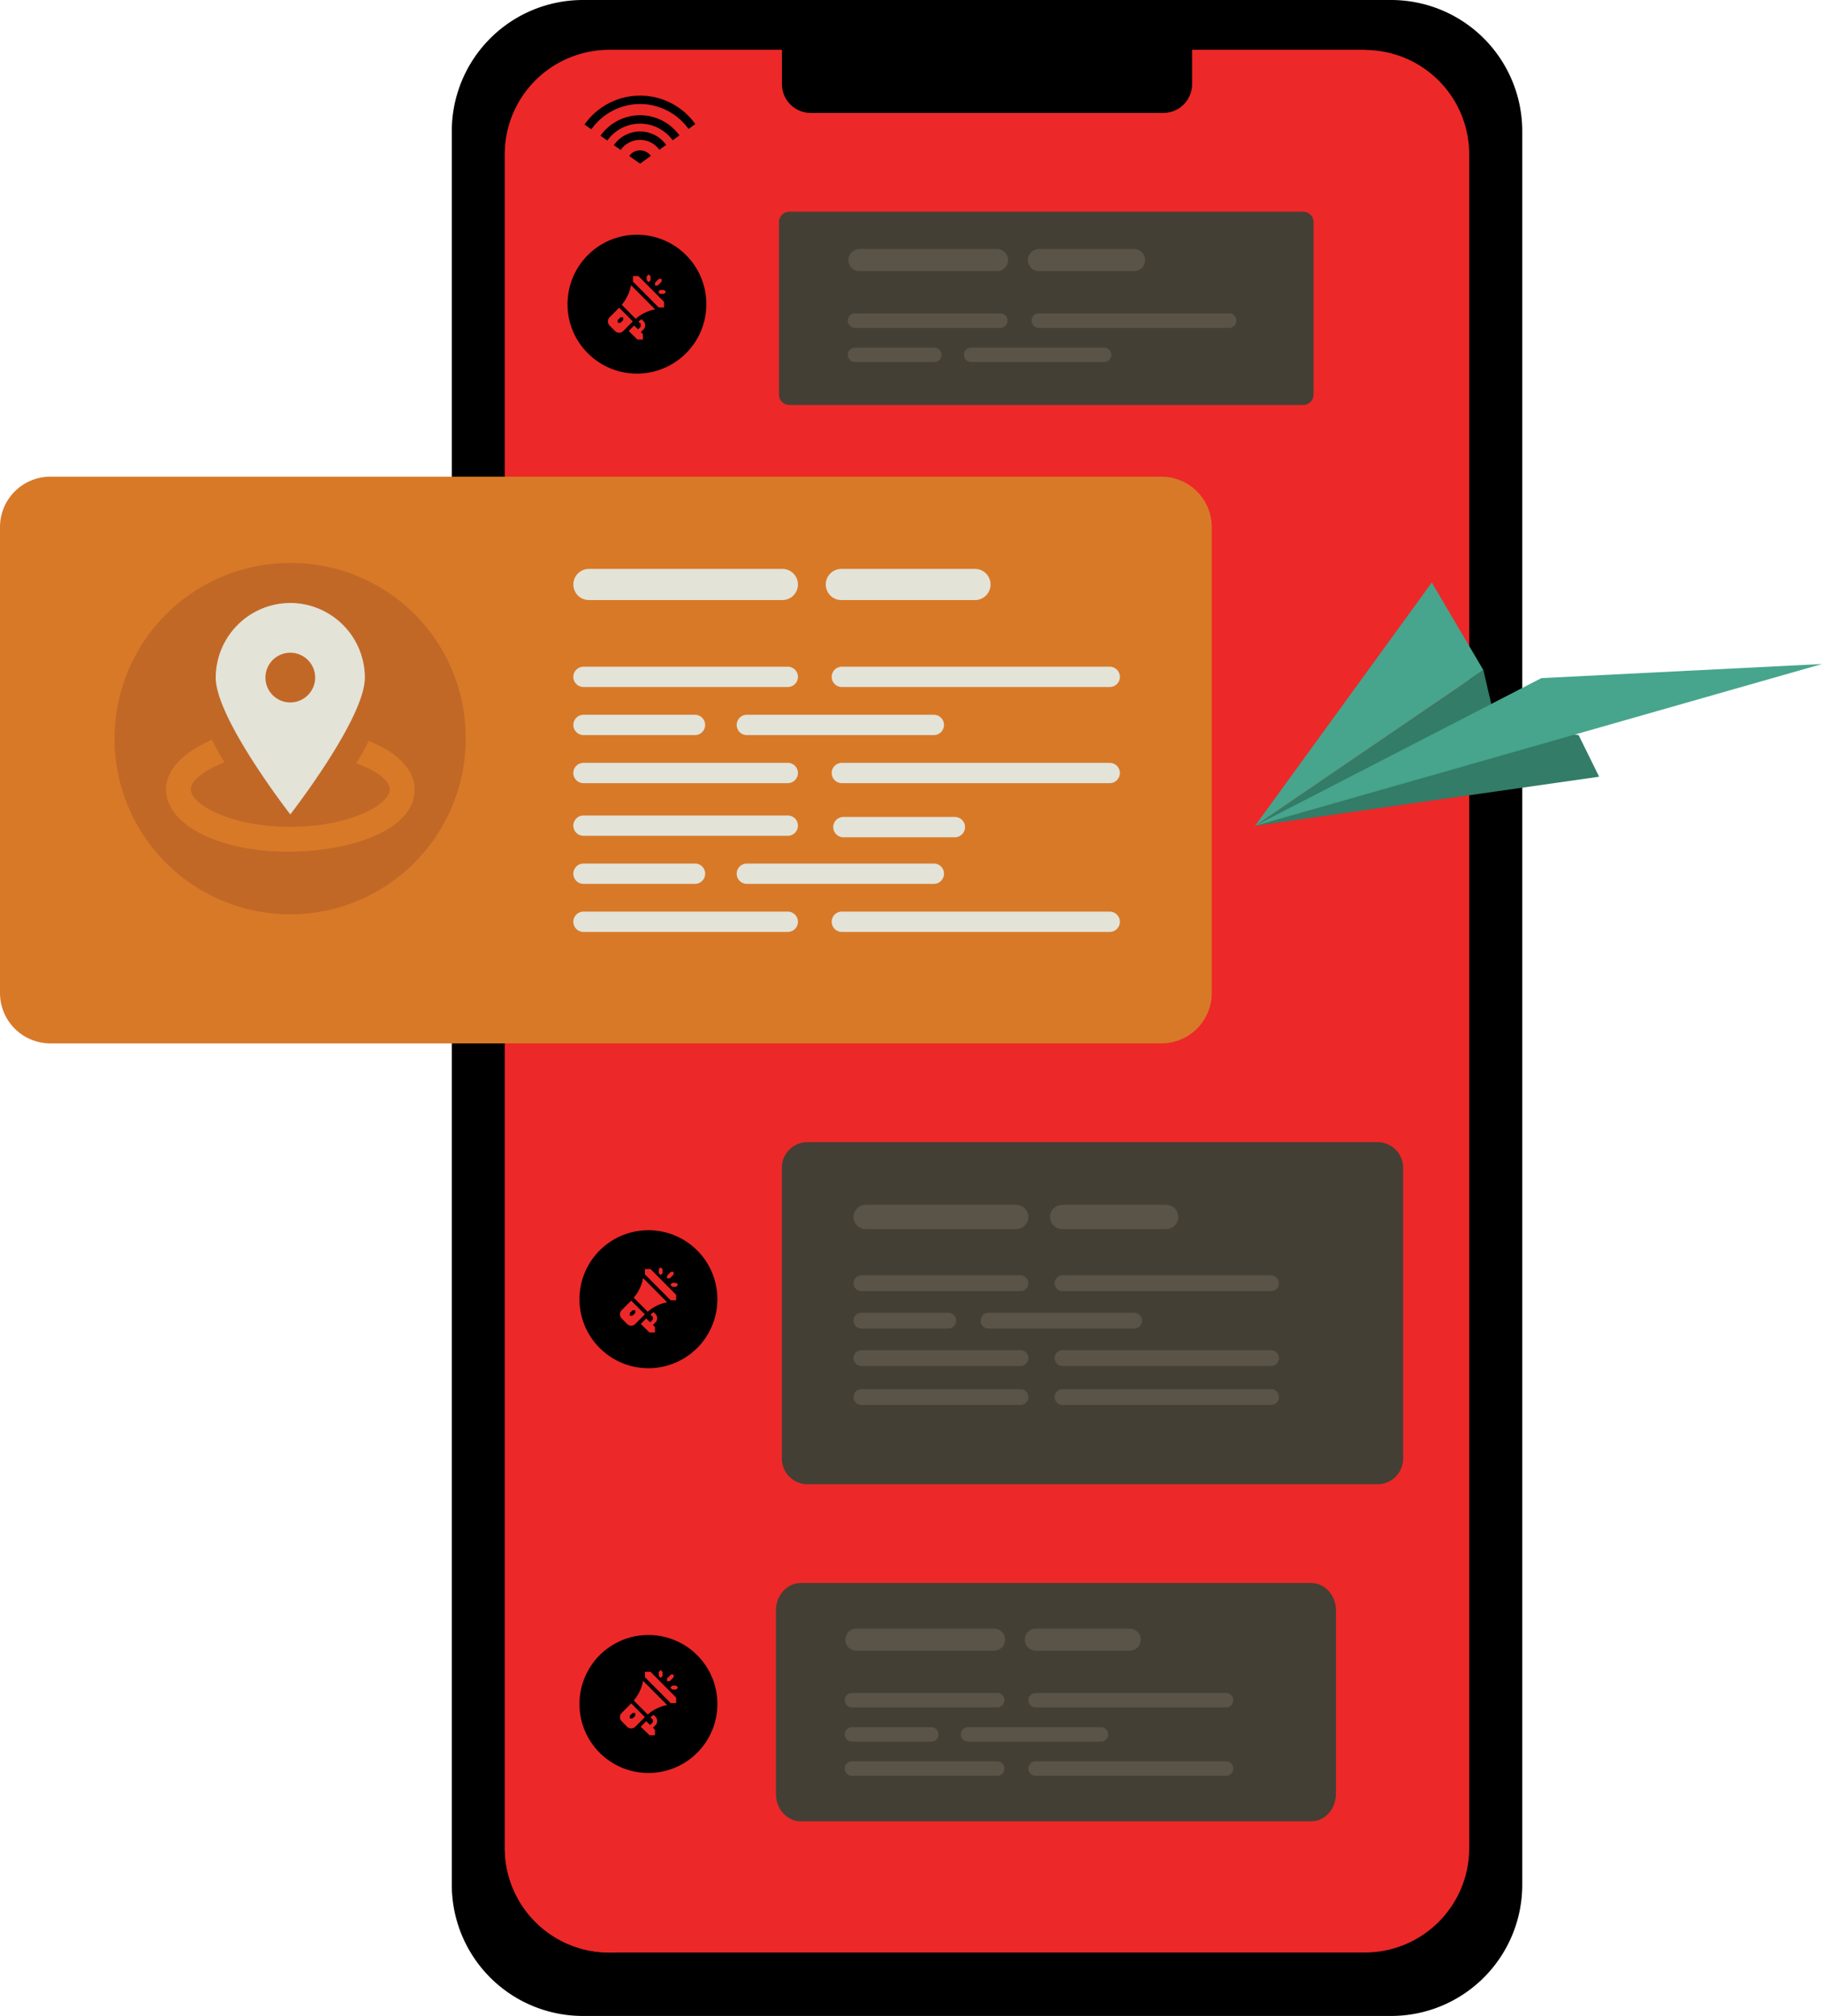
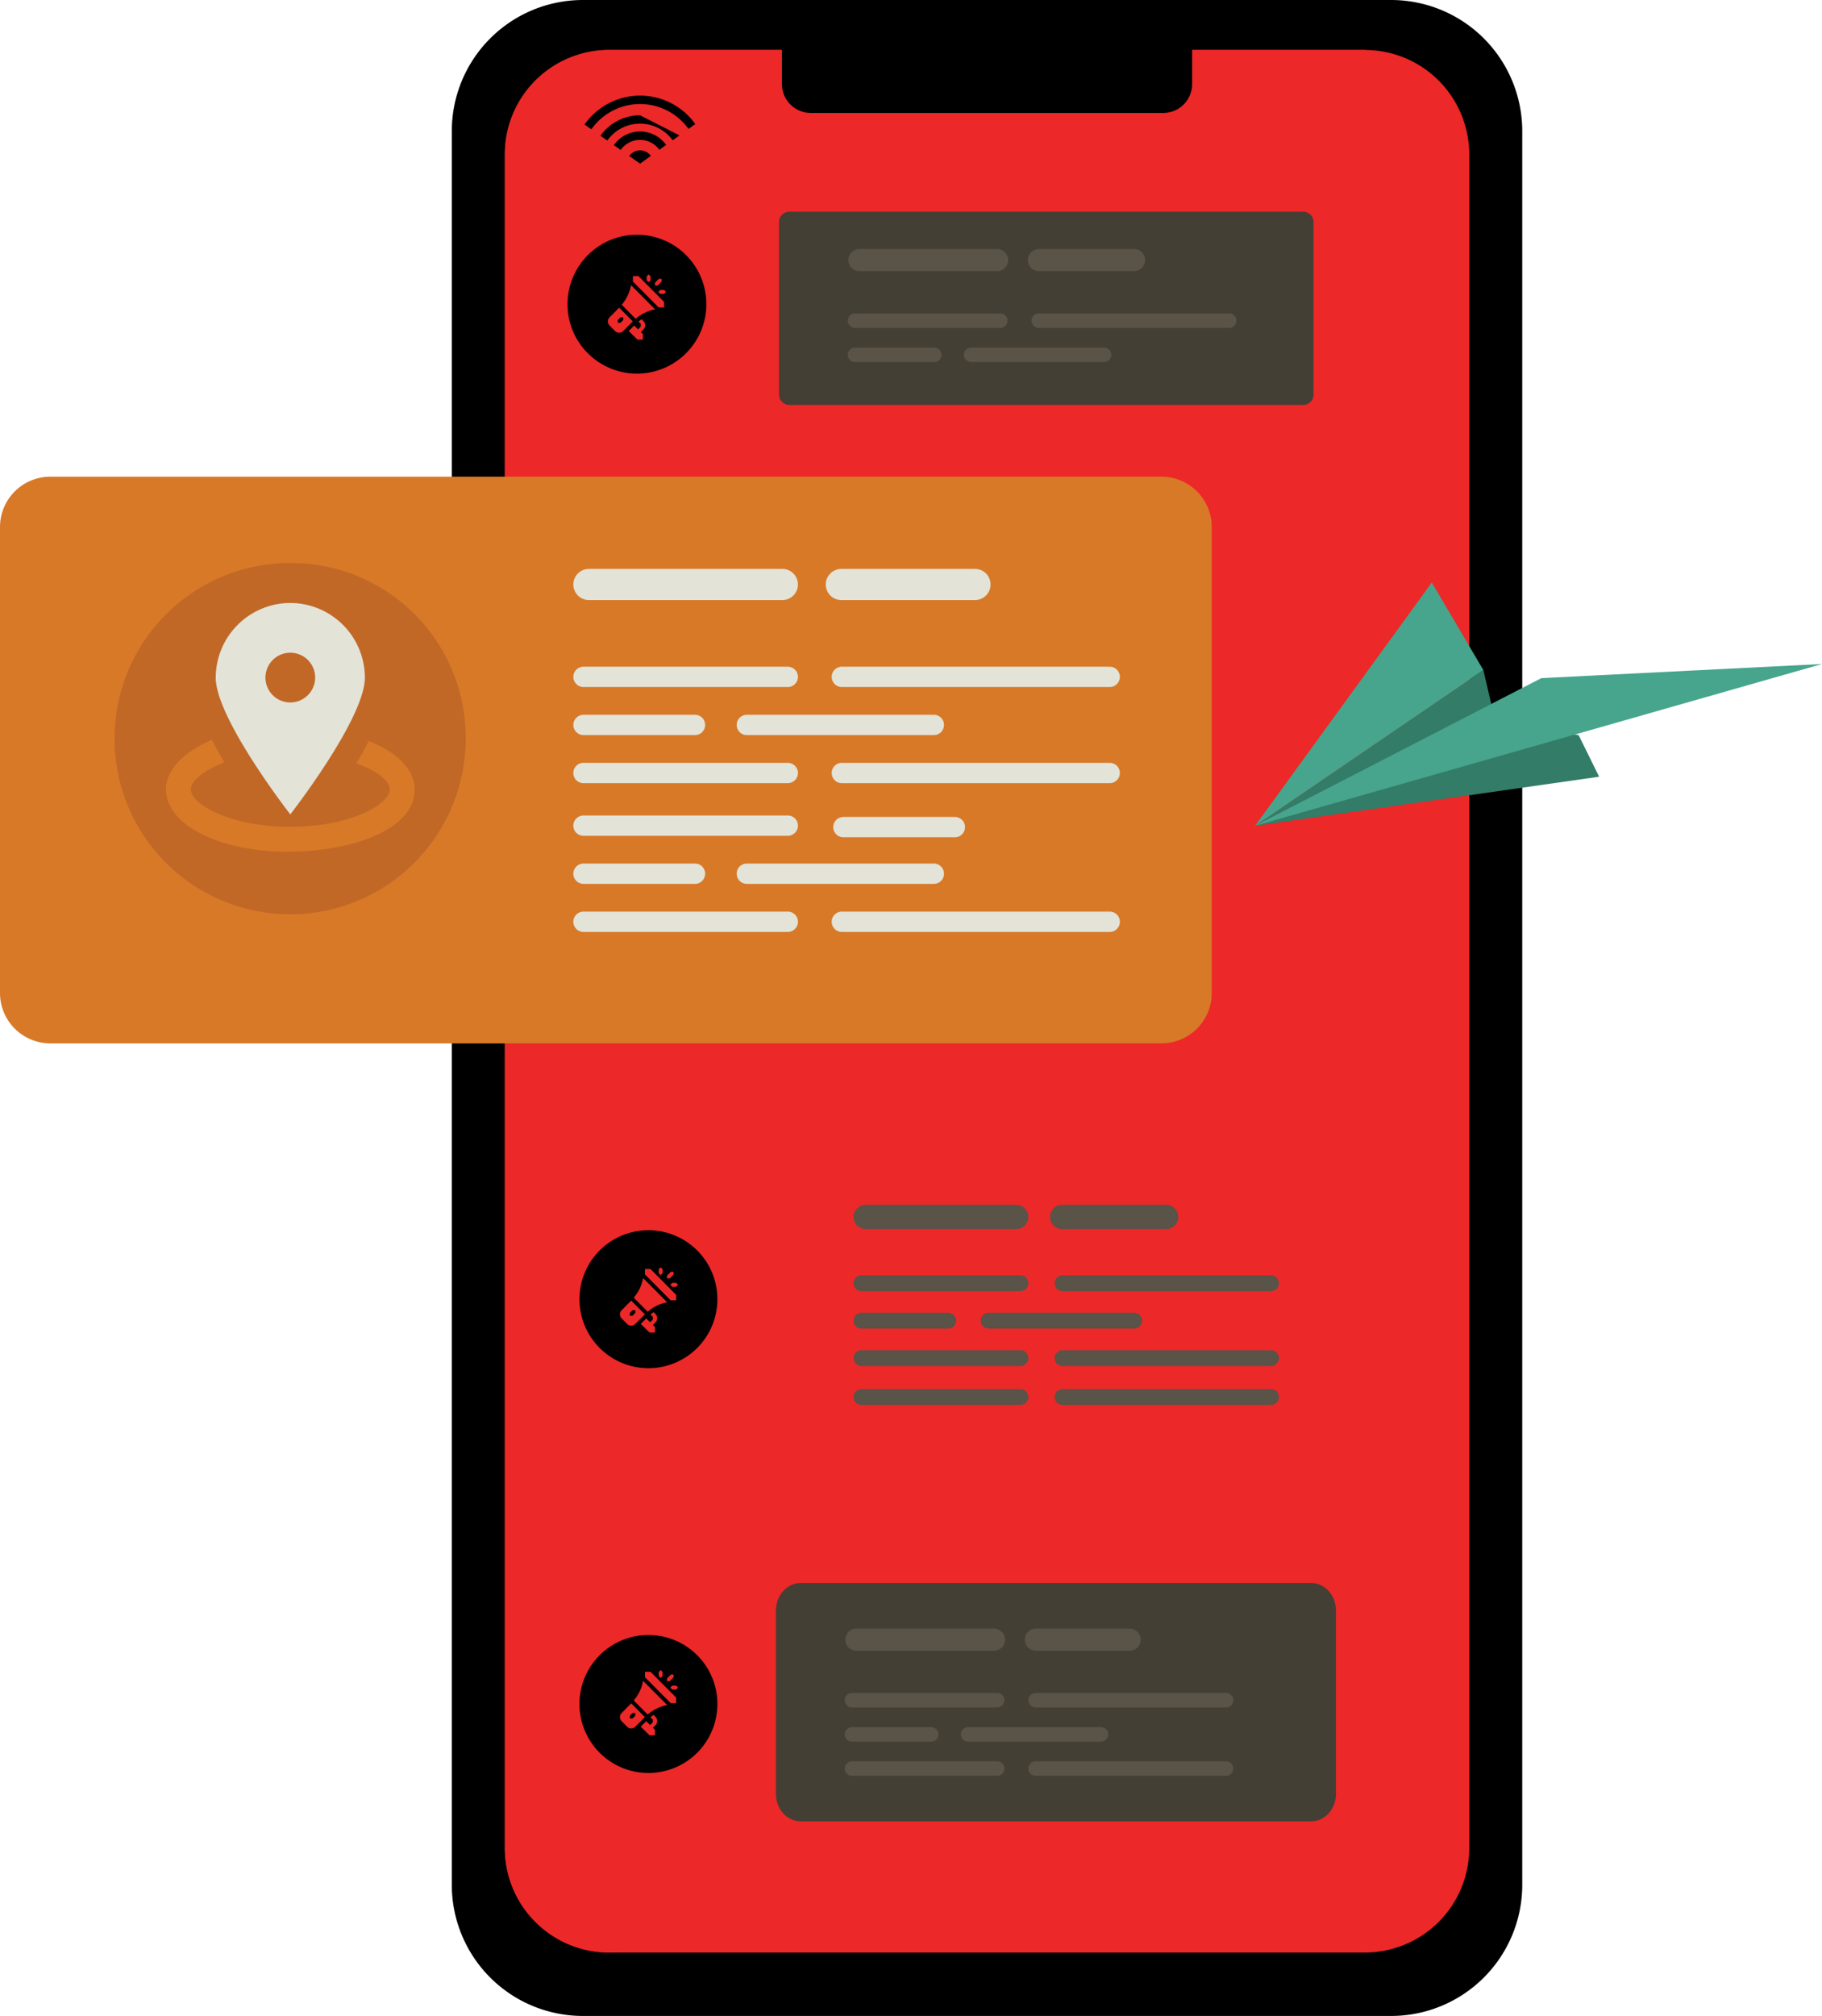
<svg xmlns="http://www.w3.org/2000/svg" id="Group_7324" data-name="Group 7324" width="542.509" height="600" viewBox="0 0 542.509 600">
  <defs fill="#d60101">
    <clipPath id="clip-path" fill="#d60101">
      <rect id="Rectangle_2668" data-name="Rectangle 2668" width="542.509" height="600" fill="none" />
    </clipPath>
  </defs>
  <g id="Group_7323" data-name="Group 7323" transform="translate(0 0)" clip-path="url(#clip-path)">
    <path id="Path_8586" data-name="Path 8586" d="M301.079,600H60.192A39.034,39.034,0,0,1,21.27,561.078V38.928A39.039,39.039,0,0,1,60.192,0H301.079A39.039,39.039,0,0,1,340,38.928v522.15A39.034,39.034,0,0,1,301.079,600" transform="translate(113.255 0.001)" fill="#000000" />
    <path id="Path_8587" data-name="Path 8587" d="M310.907,33.438V537.506a31.064,31.064,0,0,1-30.864,31.086H54.626a31.058,31.058,0,0,1-30.858-31.086V33.438A31.058,31.058,0,0,1,54.626,2.352H280.043a31.064,31.064,0,0,1,30.864,31.086" transform="translate(126.556 12.525)" fill="#ed2828" />
    <path id="Path_8588" data-name="Path 8588" d="M280.043,2.351,57.409,568.6H54.62A31.062,31.062,0,0,1,23.768,537.5V33.437A31.061,31.061,0,0,1,54.62,2.351Z" transform="translate(126.556 12.519)" fill="#ed2828" />
    <path id="Path_8589" data-name="Path 8589" d="M150.372,30.655h-105a8.59,8.59,0,0,1-8.564-8.564V9.12A8.59,8.59,0,0,1,45.377.556h105a8.586,8.586,0,0,1,8.564,8.564V22.091a8.586,8.586,0,0,1-8.564,8.564" transform="translate(196.016 2.962)" fill="#000000" />
    <path id="Path_8590" data-name="Path 8590" d="M14.983,191.091H345.825A14.981,14.981,0,0,0,360.8,176.108V37.415a14.981,14.981,0,0,0-14.977-14.983H14.983A14.986,14.986,0,0,0,0,37.415V176.108a14.986,14.986,0,0,0,14.983,14.983" transform="translate(0 119.444)" fill="#d87928" />
    <path id="Path_8591" data-name="Path 8591" d="M192.766,67.461H39.748a3.077,3.077,0,0,1-3.074-3.074V13.031a3.076,3.076,0,0,1,3.074-3.067H192.766a3.072,3.072,0,0,1,3.074,3.067V64.388a3.073,3.073,0,0,1-3.074,3.074" transform="translate(195.276 53.056)" fill="#443f34" />
    <path id="Path_8592" data-name="Path 8592" d="M195.911,145.43H43.9c-4.073,0-7.375-3.662-7.375-8.184V82.677c0-4.516,3.3-8.184,7.375-8.184H195.911c4.073,0,7.375,3.668,7.375,8.19v54.563c0,4.522-3.3,8.184-7.375,8.184" transform="translate(194.509 396.65)" fill="#443f34" />
-     <path id="Path_8593" data-name="Path 8593" d="M214.17,155.566H44.442a7.635,7.635,0,0,1-7.634-7.634V61.38a7.635,7.635,0,0,1,7.634-7.634H214.17A7.635,7.635,0,0,1,221.8,61.38v86.553a7.631,7.631,0,0,1-7.634,7.634" transform="translate(195.99 286.18)" fill="#443f34" />
    <path id="Path_8594" data-name="Path 8594" d="M109.952,78.773a52.28,52.28,0,1,1-52.28-52.28,52,52,0,0,1,52.28,52.28" transform="translate(28.716 141.067)" fill="#c16827" />
    <path id="Path_8595" data-name="Path 8595" d="M89.228,36.044h-57.6a4.636,4.636,0,0,1,0-9.272h57.6a4.636,4.636,0,1,1,0,9.272" transform="translate(143.728 142.553)" fill="#e3e3d8" />
    <path id="Path_8596" data-name="Path 8596" d="M90.84,37.42H30.01a3.023,3.023,0,0,1,0-6.046H90.84a3.023,3.023,0,0,1,0,6.046" transform="translate(143.728 167.057)" fill="#e3e3d8" />
    <path id="Path_8597" data-name="Path 8597" d="M63.208,39.682H30.016a3.023,3.023,0,1,1,0-6.046H63.208a3.023,3.023,0,0,1,0,6.046" transform="translate(143.728 179.101)" fill="#e3e3d8" />
    <path id="Path_8598" data-name="Path 8598" d="M93.387,39.682H37.705a3.023,3.023,0,1,1,0-6.046H93.387a3.023,3.023,0,1,1,0,6.046" transform="translate(184.669 179.101)" fill="#e3e3d8" />
    <path id="Path_8599" data-name="Path 8599" d="M121.938,37.42H42.178a3.023,3.023,0,1,1,0-6.046h79.76a3.023,3.023,0,1,1,0,6.046" transform="translate(208.487 167.057)" fill="#e3e3d8" />
    <path id="Path_8600" data-name="Path 8600" d="M90.84,41.944H30.01a3.023,3.023,0,0,1,0-6.046H90.84a3.023,3.023,0,0,1,0,6.046" transform="translate(143.728 191.145)" fill="#e3e3d8" />
    <path id="Path_8601" data-name="Path 8601" d="M121.938,41.944H42.178a3.023,3.023,0,1,1,0-6.046h79.76a3.023,3.023,0,1,1,0,6.046" transform="translate(208.487 191.145)" fill="#e3e3d8" />
    <path id="Path_8602" data-name="Path 8602" d="M90.84,44.421H30.01a3.023,3.023,0,0,1,0-6.046H90.84a3.023,3.023,0,0,1,0,6.046" transform="translate(143.728 204.335)" fill="#e3e3d8" />
    <path id="Path_8603" data-name="Path 8603" d="M63.208,46.683H30.016a3.023,3.023,0,1,1,0-6.046H63.208a3.023,3.023,0,0,1,0,6.046" transform="translate(143.728 216.379)" fill="#e3e3d8" />
    <path id="Path_8604" data-name="Path 8604" d="M75.443,44.491H42.251a3.023,3.023,0,1,1,0-6.046H75.443a3.023,3.023,0,1,1,0,6.046" transform="translate(208.875 204.707)" fill="#e3e3d8" />
    <path id="Path_8605" data-name="Path 8605" d="M93.387,46.683H37.705a3.023,3.023,0,1,1,0-6.046H93.387a3.023,3.023,0,1,1,0,6.046" transform="translate(184.669 216.379)" fill="#e3e3d8" />
    <path id="Path_8606" data-name="Path 8606" d="M90.84,48.945H30.01a3.023,3.023,0,0,1,0-6.046H90.84a3.023,3.023,0,0,1,0,6.046" transform="translate(143.728 228.423)" fill="#e3e3d8" />
    <path id="Path_8607" data-name="Path 8607" d="M121.938,48.945H42.178a3.023,3.023,0,1,1,0-6.046h79.76a3.023,3.023,0,1,1,0,6.046" transform="translate(208.487 228.423)" fill="#e3e3d8" />
    <path id="Path_8608" data-name="Path 8608" d="M83.307,36.044H43.512a4.636,4.636,0,1,1,0-9.272H83.307a4.636,4.636,0,0,1,0,9.272" transform="translate(207.001 142.553)" fill="#e3e3d8" />
    <path id="Path_8609" data-name="Path 8609" d="M84.016,83.228H43.064a3.3,3.3,0,0,1,0-6.59H84.016a3.3,3.3,0,1,1,0,6.59" transform="translate(211.756 408.071)" fill="#595348" />
    <path id="Path_8610" data-name="Path 8610" d="M85.161,83.969H41.913a2.15,2.15,0,0,1,0-4.3H85.161a2.15,2.15,0,1,1,0,4.3" transform="translate(211.756 424.205)" fill="#595348" />
    <path id="Path_8611" data-name="Path 8611" d="M65.517,85.578h-23.6a2.15,2.15,0,0,1,0-4.3h23.6a2.15,2.15,0,1,1,0,4.3" transform="translate(211.756 432.773)" fill="#595348" />
    <path id="Path_8612" data-name="Path 8612" d="M86.978,85.578H47.385a2.15,2.15,0,1,1,0-4.3H86.978a2.15,2.15,0,1,1,0,4.3" transform="translate(240.86 432.773)" fill="#595348" />
    <path id="Path_8613" data-name="Path 8613" d="M107.267,83.969H50.56a2.15,2.15,0,0,1,0-4.3h56.707a2.15,2.15,0,0,1,0,4.3" transform="translate(257.798 424.205)" fill="#595348" />
    <path id="Path_8614" data-name="Path 8614" d="M85.161,87.186H41.913a2.15,2.15,0,0,1,0-4.3H85.161a2.15,2.15,0,0,1,0,4.3" transform="translate(211.756 441.335)" fill="#595348" />
    <path id="Path_8615" data-name="Path 8615" d="M107.267,87.186H50.56a2.15,2.15,0,0,1,0-4.3h56.707a2.15,2.15,0,0,1,0,4.3" transform="translate(257.798 441.335)" fill="#595348" />
    <path id="Path_8616" data-name="Path 8616" d="M79.8,83.228H51.513a3.3,3.3,0,0,1,0-6.59H79.8a3.3,3.3,0,0,1,0,6.59" transform="translate(256.744 408.071)" fill="#595348" />
    <path id="Path_8617" data-name="Path 8617" d="M84.161,18.308H43.209a3.3,3.3,0,0,1,0-6.59H84.161a3.3,3.3,0,1,1,0,6.59" transform="translate(212.528 62.395)" fill="#595348" />
    <path id="Path_8618" data-name="Path 8618" d="M85.307,19.05H42.059a2.15,2.15,0,0,1,0-4.3H85.307a2.15,2.15,0,1,1,0,4.3" transform="translate(212.533 78.534)" fill="#595348" />
    <path id="Path_8619" data-name="Path 8619" d="M65.662,20.658h-23.6a2.15,2.15,0,0,1,0-4.3h23.6a2.15,2.15,0,1,1,0,4.3" transform="translate(212.528 87.096)" fill="#595348" />
    <path id="Path_8620" data-name="Path 8620" d="M87.117,20.658H47.525a2.15,2.15,0,0,1,0-4.3H87.117a2.15,2.15,0,0,1,0,4.3" transform="translate(241.638 87.096)" fill="#595348" />
    <path id="Path_8621" data-name="Path 8621" d="M107.413,19.05H50.706a2.15,2.15,0,0,1,0-4.3h56.707a2.15,2.15,0,0,1,0,4.3" transform="translate(258.576 78.534)" fill="#595348" />
    <path id="Path_8622" data-name="Path 8622" d="M79.948,18.308H51.658a3.3,3.3,0,0,1,0-6.59h28.29a3.3,3.3,0,1,1,0,6.59" transform="translate(257.516 62.395)" fill="#595348" />
    <path id="Path_8623" data-name="Path 8623" d="M88.625,63.913H43.79a3.608,3.608,0,0,1,0-7.216H88.625a3.608,3.608,0,1,1,0,7.216" transform="translate(213.971 301.893)" fill="#595348" />
    <path id="Path_8624" data-name="Path 8624" d="M89.883,64.721H42.537a2.353,2.353,0,1,1,0-4.706H89.883a2.353,2.353,0,1,1,0,4.706" transform="translate(213.966 319.565)" fill="#595348" />
    <path id="Path_8625" data-name="Path 8625" d="M68.373,66.483H42.537a2.353,2.353,0,1,1,0-4.706H68.373a2.353,2.353,0,1,1,0,4.706" transform="translate(213.966 328.942)" fill="#595348" />
    <path id="Path_8626" data-name="Path 8626" d="M91.865,66.483H48.522a2.353,2.353,0,1,1,0-4.706H91.865a2.353,2.353,0,0,1,0,4.706" transform="translate(245.834 328.942)" fill="#595348" />
    <path id="Path_8627" data-name="Path 8627" d="M114.085,64.721H52.009a2.353,2.353,0,1,1,0-4.706h62.076a2.353,2.353,0,0,1,0,4.706" transform="translate(264.369 319.565)" fill="#595348" />
    <path id="Path_8628" data-name="Path 8628" d="M89.883,68.244H42.537a2.353,2.353,0,1,1,0-4.706H89.883a2.353,2.353,0,1,1,0,4.706" transform="translate(213.966 338.319)" fill="#595348" />
    <path id="Path_8629" data-name="Path 8629" d="M114.085,68.244H52.009a2.353,2.353,0,1,1,0-4.706h62.076a2.353,2.353,0,0,1,0,4.706" transform="translate(264.369 338.319)" fill="#595348" />
    <path id="Path_8630" data-name="Path 8630" d="M89.883,70.076H42.537a2.353,2.353,0,1,1,0-4.706H89.883a2.353,2.353,0,1,1,0,4.706" transform="translate(213.966 348.079)" fill="#595348" />
    <path id="Path_8631" data-name="Path 8631" d="M114.085,70.076H52.009a2.353,2.353,0,1,1,0-4.706h62.076a2.353,2.353,0,0,1,0,4.706" transform="translate(264.369 348.079)" fill="#595348" />
    <path id="Path_8632" data-name="Path 8632" d="M84.016,63.913H53.044a3.608,3.608,0,1,1,0-7.216H84.016a3.608,3.608,0,1,1,0,7.216" transform="translate(263.213 301.893)" fill="#595348" />
    <path id="Path_8633" data-name="Path 8633" d="M36.061,8.727l-3.213,2.3L29.623,8.752a3.947,3.947,0,0,1,6.438-.025" transform="translate(157.732 37.678)" fill="#000000" />
    <path id="Path_8634" data-name="Path 8634" d="M36.709,6.188a9.541,9.541,0,0,0-7.811,4.06l2.037,1.436a7.06,7.06,0,0,1,11.517-.044l2.03-1.461a9.553,9.553,0,0,0-7.773-3.991" transform="translate(153.872 32.95)" fill="#000000" />
    <path id="Path_8635" data-name="Path 8635" d="M44.057,4.5a20.208,20.208,0,0,0-16.539,8.6l2.043,1.429a17.73,17.73,0,0,1,28.923-.108L60.5,12.956A20.2,20.2,0,0,0,44.057,4.5" transform="translate(146.524 23.962)" fill="#000000" />
-     <path id="Path_8636" data-name="Path 8636" d="M40.058,5.424a14.451,14.451,0,0,0-11.789,6.091l2.037,1.429a11.985,11.985,0,0,1,19.455-.076l2.024-1.448a14.462,14.462,0,0,0-11.726-6" transform="translate(150.522 28.882)" fill="#000000" />
+     <path id="Path_8636" data-name="Path 8636" d="M40.058,5.424a14.451,14.451,0,0,0-11.789,6.091l2.037,1.429a11.985,11.985,0,0,1,19.455-.076l2.024-1.448" transform="translate(150.522 28.882)" fill="#000000" />
    <path id="Path_8637" data-name="Path 8637" d="M27.281,78.422a20.41,20.41,0,0,0,4.263,12.523,20.2,20.2,0,0,0,3,3.143,20.624,20.624,0,0,0,3.573,2.441,20.543,20.543,0,0,0,21.46-1.278l.5-.361a20.533,20.533,0,1,0-32.8-16.469" transform="translate(145.262 308.256)" fill="#000000" />
    <path id="Path_8638" data-name="Path 8638" d="M27.281,97.47a20.41,20.41,0,0,0,4.263,12.523,20.194,20.194,0,0,0,3,3.143,20.624,20.624,0,0,0,3.573,2.441,20.543,20.543,0,0,0,21.46-1.278l.5-.361a20.533,20.533,0,1,0-32.8-16.469" transform="translate(145.262 409.68)" fill="#000000" />
    <path id="Path_8639" data-name="Path 8639" d="M26.718,31.715a20.6,20.6,0,0,0,4.288,12.611,21.04,21.04,0,0,0,3.023,3.162,20.67,20.67,0,1,0-7.311-15.774" transform="translate(142.264 58.817)" fill="#000000" />
    <path id="Path_8640" data-name="Path 8640" d="M39.07,20.689l-7.647-7.7H29.8V14.63l7.647,7.691H39.07Z" transform="translate(158.665 69.176)" fill="#ed2828" />
    <path id="Path_8641" data-name="Path 8641" d="M32.04,13.419l-.057.291a12.451,12.451,0,0,1-2.713,5.54l4.155,4.193a12.2,12.2,0,0,1,5.49-2.764l.285-.057Z" transform="translate(155.852 71.453)" fill="#ed2828" />
    <path id="Path_8642" data-name="Path 8642" d="M31.968,14.479l-2.846,2.859a1.748,1.748,0,0,0,0,2.454l1.625,1.638a1.714,1.714,0,0,0,2.435,0l2.846-2.865Zm.4,4.5h-.81V18.16l.81-.816h.81v.816Z" transform="translate(152.389 77.097)" fill="#ed2828" />
    <path id="Path_8643" data-name="Path 8643" d="M33.216,18.842,34,18.058A1.748,1.748,0,0,0,34,15.6l-.582-.582-.93.7.7.7v.816l-.8.8L31.223,16.9,29.6,18.532,32.2,21.075h1.625V19.443Z" transform="translate(157.599 79.988)" fill="#ed2828" />
    <path id="Path_8644" data-name="Path 8644" d="M31.021,12.913l-.576.576v1.157l.576.582.576-.582V13.489Z" transform="translate(162.111 68.761)" fill="#ed2828" />
    <path id="Path_8645" data-name="Path 8645" d="M32.711,13.645H31.56l-.569.576.569.582h1.151l.576-.582Z" transform="translate(165.016 72.653)" fill="#ed2828" />
    <path id="Path_8646" data-name="Path 8646" d="M32.8,13.123h-.81L30.835,14.28V15.1h.81L32.8,13.939Z" transform="translate(164.188 69.876)" fill="#ed2828" />
    <path id="Path_8647" data-name="Path 8647" d="M39.637,67.413l-7.647-7.7H30.365v1.638l7.646,7.691h1.625Z" transform="translate(161.686 317.968)" fill="#ed2828" />
    <path id="Path_8648" data-name="Path 8648" d="M32.619,60.143l-.057.291a12.4,12.4,0,0,1-2.726,5.547L34,70.168a12.228,12.228,0,0,1,5.49-2.764l.291-.057Z" transform="translate(158.866 320.241)" fill="#ed2828" />
    <path id="Path_8649" data-name="Path 8649" d="M32.535,61.2l-2.846,2.859a1.748,1.748,0,0,0,0,2.454l1.625,1.638a1.714,1.714,0,0,0,2.435,0L36.6,65.29Zm.4,4.5h-.81v-.816l.81-.816h.81v.816Z" transform="translate(155.408 325.891)" fill="#ed2828" />
    <path id="Path_8650" data-name="Path 8650" d="M33.783,65.567l.784-.784a1.748,1.748,0,0,0,0-2.454l-.582-.582-.93.7.7.7v.816l-.791.8-1.17-1.138-1.625,1.632L32.771,67.8H34.4V66.168Z" transform="translate(160.618 328.782)" fill="#ed2828" />
    <path id="Path_8651" data-name="Path 8651" d="M31.589,59.638l-.576.576v1.157l.576.582.576-.582V60.214Z" transform="translate(165.133 317.553)" fill="#ed2828" />
    <path id="Path_8652" data-name="Path 8652" d="M33.279,60.369H32.128l-.569.576.569.582h1.151l.576-.582Z" transform="translate(168.037 321.445)" fill="#ed2828" />
    <path id="Path_8653" data-name="Path 8653" d="M33.364,59.848h-.81L31.4,61v.816h.81l1.151-1.157Z" transform="translate(167.209 318.669)" fill="#ed2828" />
    <path id="Path_8654" data-name="Path 8654" d="M39.637,86.367l-7.647-7.7H30.365v1.638L38.012,88h1.625Z" transform="translate(161.686 418.89)" fill="#ed2828" />
    <path id="Path_8655" data-name="Path 8655" d="M32.619,79.1l-.057.291a12.4,12.4,0,0,1-2.726,5.547L34,89.122a12.228,12.228,0,0,1,5.49-2.764l.291-.057Z" transform="translate(158.866 421.165)" fill="#ed2828" />
    <path id="Path_8656" data-name="Path 8656" d="M32.535,80.157l-2.846,2.859a1.748,1.748,0,0,0,0,2.454l1.625,1.638a1.714,1.714,0,0,0,2.435,0L36.6,84.243Zm.4,4.5h-.81v-.816l.81-.816h.81v.816Z" transform="translate(155.408 426.809)" fill="#ed2828" />
    <path id="Path_8657" data-name="Path 8657" d="M33.783,84.52l.784-.784a1.748,1.748,0,0,0,0-2.454l-.582-.582-.93.7.7.7v.816l-.791.8-1.17-1.138L30.165,84.21l2.606,2.543H34.4V85.121Z" transform="translate(160.618 429.7)" fill="#ed2828" />
    <path id="Path_8658" data-name="Path 8658" d="M31.589,78.592l-.576.576v1.157l.576.582.576-.582V79.167Z" transform="translate(165.133 418.474)" fill="#ed2828" />
    <path id="Path_8659" data-name="Path 8659" d="M33.279,79.323H32.128l-.569.576.569.582h1.151l.576-.582Z" transform="translate(168.037 422.367)" fill="#ed2828" />
    <path id="Path_8660" data-name="Path 8660" d="M33.364,78.8h-.81L31.4,79.959v.816h.81l1.151-1.157Z" transform="translate(167.209 419.59)" fill="#ed2828" />
    <path id="Path_8661" data-name="Path 8661" d="M161.533,63.259,59.086,77.875,127.07,31.535l3.46,14.857L155.442,50.9Z" transform="translate(314.613 167.911)" fill="#337c67" />
    <path id="Path_8662" data-name="Path 8662" d="M59.086,79.4l85.256-43.956,83.555-4.2Z" transform="translate(314.61 166.381)" fill="#46a58c" />
    <path id="Path_8663" data-name="Path 8663" d="M127.07,53.493,59.086,99.834,111.713,27.41Z" transform="translate(314.613 145.951)" fill="#46a58c" />
    <path id="Path_8664" data-name="Path 8664" d="M32.362,28.374A22.273,22.273,0,0,0,10.156,50.586C10.156,62.8,32.362,91.3,32.362,91.3S54.568,62.8,54.568,50.586A22.273,22.273,0,0,0,32.362,28.374m0,29.612a7.4,7.4,0,1,1,7.4-7.4,7.422,7.422,0,0,1-7.4,7.4" transform="translate(54.077 151.083)" fill="#e3e3d8" />
    <path id="Path_8665" data-name="Path 8665" d="M68.146,35.184a60.376,60.376,0,0,1-3.7,6.66c6.293,2.226,9.993,5.186,9.993,7.773,0,4.446-11.846,11.106-29.612,11.106s-29.612-6.66-29.612-11.106c0-2.587,3.7-5.547,9.993-8.14a59.885,59.885,0,0,1-3.7-6.666C12.995,38.517,7.815,43.7,7.815,49.617c0,10.366,15.546,18.512,36.272,18.512,18.506,0,37.752-6.293,37.752-18.512,0-5.92-5.18-11.1-13.693-14.433" transform="translate(41.612 185.357)" fill="#d87928" />
  </g>
</svg>